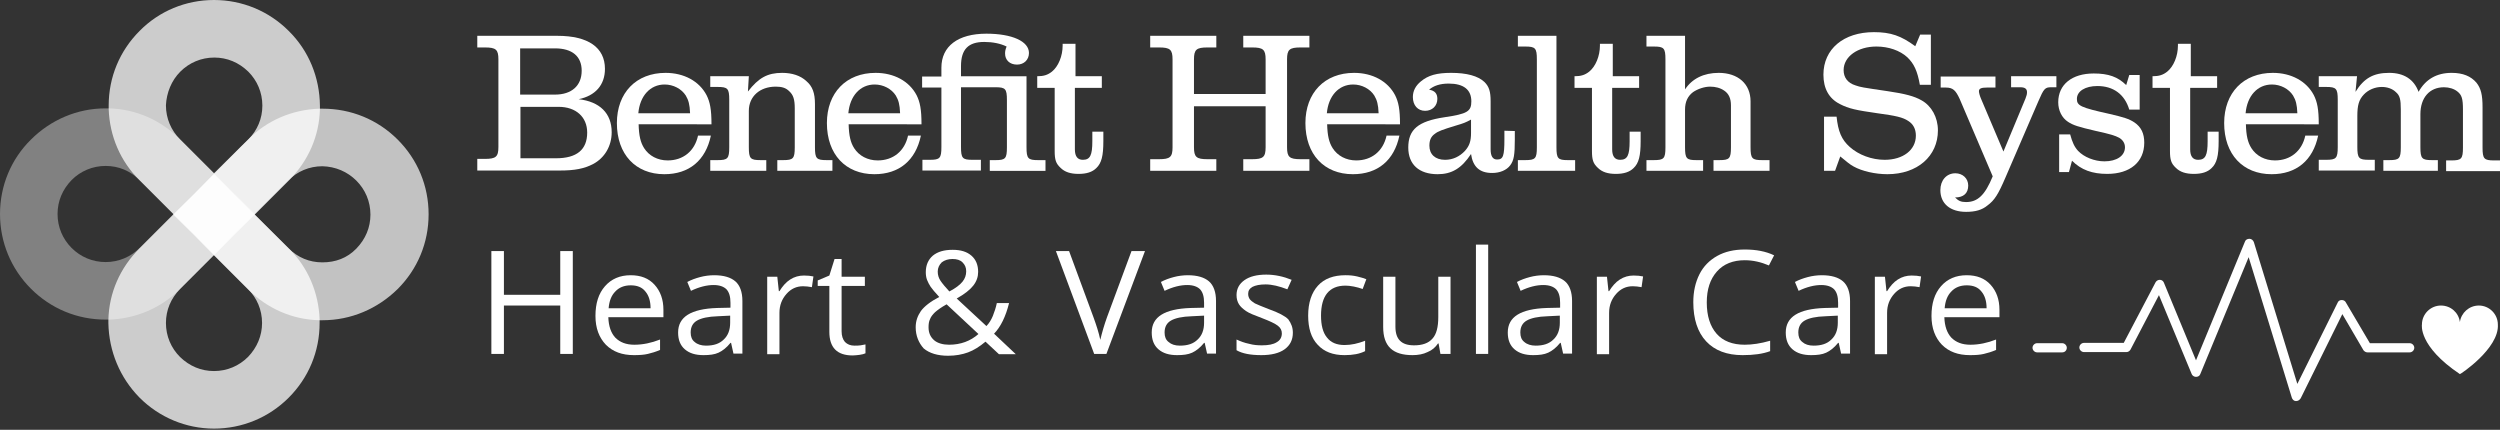
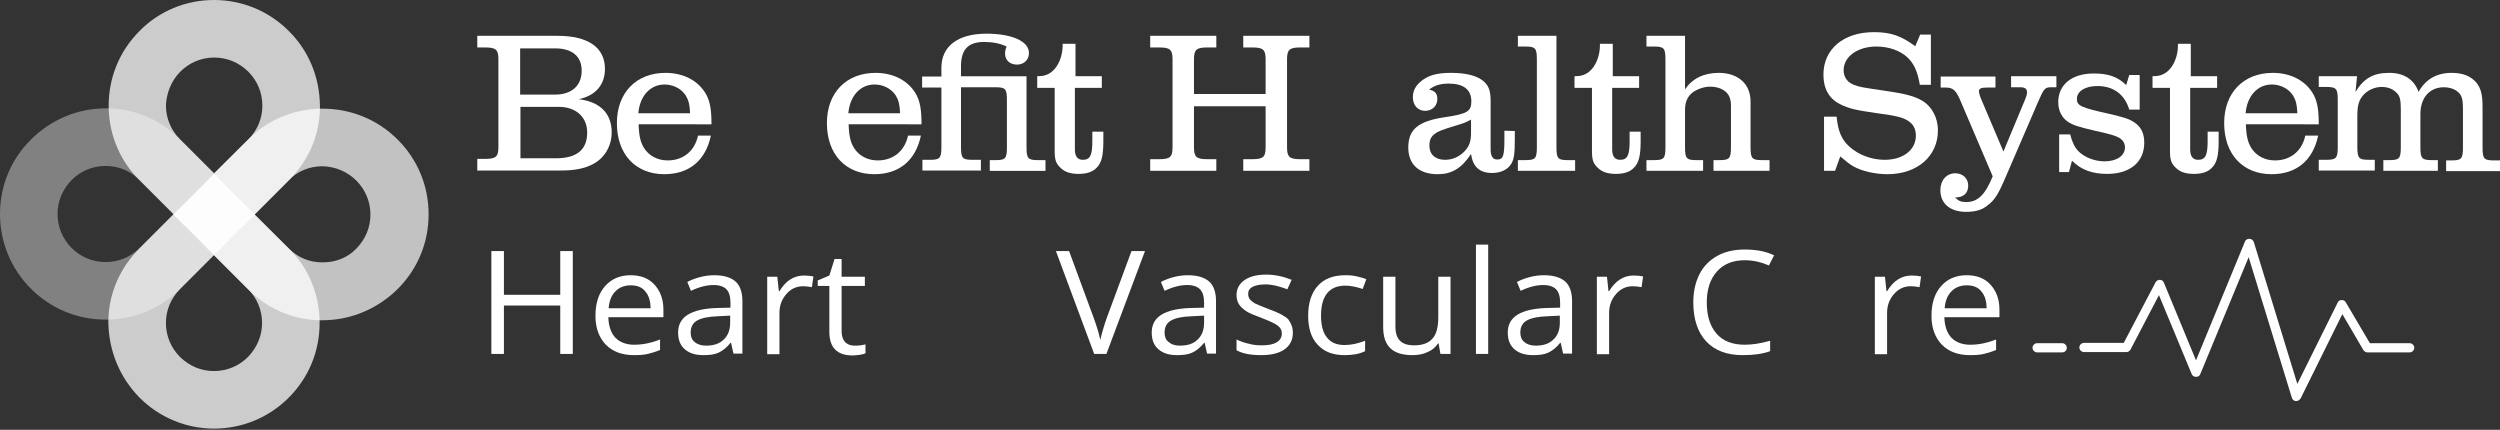
<svg xmlns="http://www.w3.org/2000/svg" version="1.1" id="Layer_1" x="0px" y="0px" width="816.6px" height="140.4px" viewBox="0 0 816.6 140.4" style="enable-background:new 0 0 816.6 140.4;" xml:space="preserve">
  <rect x="0" y="0" width="816.6" height="140.4" fill="#333333" stroke="none" />
  <style type="text/css">
	.st0{opacity:0.75;fill:#FFFFFF;enable-background:new    ;}
	.st1{opacity:0.7;fill:#FFFFFF;enable-background:new    ;}
	.st2{opacity:0.38;fill:#FFFFFF;enable-background:new    ;}
	.st3{fill:#FFFFFF;}
</style>
  <g>
    <path class="st0" d="M94.3,10.1C87.8,3.6,79.1,0,69.9,0S52,3.6,45.6,10.1c-6.5,6.5-10.1,15.1-10.1,24.4c0,0.4,0,0.7,0,1.1   c0.3,8.8,3.8,17.1,10.1,23.3C48,61.3,52.7,66,56.7,70l0,0l0,0l0,0l0,0l6.7,6.6l6.6,6.7l0,0l0,0l0,0l0,0l6.6-6.7l6.7-6.6l0,0l0,0   l0,0l0,0c4-4,8.7-8.7,11.1-11.1c6.3-6.3,9.9-14.5,10.1-23.3c0-0.4,0-0.7,0-1.1C104.4,25.3,100.9,16.6,94.3,10.1z M58.9,23.4   c2.9-2.9,6.8-4.6,11.1-4.6c4.2,0,8,1.6,11.1,4.6c2.9,2.9,4.6,6.8,4.6,11.1c0,4.2-1.6,8-4.6,11.1c-2.5,2.3-7.2,7.1-11.2,11l0,0l0,0   c-4-4-8.7-8.7-11.1-11.1c-2.9-2.9-4.6-6.8-4.6-11.1C54.4,30.3,56,26.3,58.9,23.4z" />
    <path class="st0" d="M45.6,129.9C52,136.3,60.7,140,69.9,140s17.9-3.6,24.4-10.1s10.1-15.1,10.1-24.4c0-0.4,0-0.7,0-1.1   c-0.3-8.8-3.8-17.1-10.1-23.3c-2.4-2.3-7.1-7.1-11.1-11l0,0l0,0l0,0l0,0l-6.7-6.6l-6.6-6.7l0,0l0,0l0,0l0,0l-6.6,6.7l-6.7,6.6l0,0   l0,0l0,0l0,0c-4,4-8.7,8.7-11.1,11.1c-6.3,6.3-9.9,14.5-10.1,23.3c0,0.4,0,0.7,0,1.1C35.6,114.7,39.1,123.3,45.6,129.9z M81,116.6   c-2.9,2.9-6.8,4.6-11.1,4.6c-4.2,0-8-1.6-11.1-4.6c-2.9-2.9-4.6-6.8-4.6-11.1c0-4.2,1.6-8,4.6-11.1c2.4-2.4,7.1-7.1,11.1-11.1l0,0   l0,0c4,4,8.7,8.7,11.1,11.1c2.9,2.9,4.6,6.8,4.6,11.1C85.6,109.6,84,113.5,81,116.6z" />
    <path class="st1" d="M129.9,94.4C136.4,87.9,140,79.3,140,70s-3.6-17.9-10.1-24.4c-6.6-6.6-15.3-10.1-24.5-10.1c-0.4,0-0.7,0-1.1,0   c-8.8,0.3-17.1,3.8-23.3,10.1c-2.4,2.5-7.1,7.2-11.1,11.2l0,0l0,0l0,0l0,0l-6.6,6.7l-6.7,6.6l0,0l0,0l0,0l0,0l6.7,6.6l6.6,6.7l0,0   l0,0l0,0l0,0c4,4,8.7,8.7,11.1,11.1c6.3,6.3,14.5,9.9,23.3,10.1c0.4,0,0.7,0,1.1,0C114.6,104.6,123.3,100.9,129.9,94.4z M116.4,59   c2.9,2.9,4.6,6.8,4.6,11.1c0,4.2-1.6,8-4.6,11.1s-6.8,4.5-11.1,4.5s-8-1.6-11.1-4.6C91.8,78.7,87.1,74,83.1,70l0,0l0,0   c4-4,8.7-8.7,11.1-11.1c2.9-2.9,6.8-4.6,11.1-4.6C109.6,54.4,113.5,56.1,116.4,59z" />
    <path class="st2" d="M10.1,45.6C3.6,52,0,60.7,0,69.9s3.6,17.9,10.1,24.4s15.1,10.1,24.4,10.1c0.4,0,0.7,0,1.1,0   c8.8-0.3,17.1-3.8,23.3-10.1c2.4-2.4,7.1-7.1,11.1-11.1l0,0l0,0l0,0l0,0l6.6-6.7l6.7-6.6l0,0l0,0l0,0l0,0l-6.7-6.6l-6.7-6.7l0,0   l0,0l0,0l0,0c-4-4-8.7-8.7-11.1-11.1c-6.3-6.3-14.5-9.9-23.3-10.1c-0.4,0-0.7,0-1.1,0C25.3,35.4,16.6,39.1,10.1,45.6z M23.4,81   c-2.9-2.9-4.6-6.8-4.6-11.1c0-4.2,1.6-8,4.6-11.1c2.9-2.9,6.8-4.6,11.1-4.6s8,1.6,11.1,4.6c2.4,2.4,7.1,7.1,11.1,11.1l0,0l0,0   c-4,4-8.7,8.7-11.1,11.1c-2.9,2.9-6.8,4.6-11.1,4.6S26.3,83.9,23.4,81z" />
  </g>
  <g>
    <path class="st3" d="M187,115.6H183V99.8h-18.4v15.8h-4.1V82h4.1v14.3H183V82h4.1V115.6z" />
    <path class="st3" d="M207.1,116c-3.9,0-6.9-1.1-9.2-3.4c-2.2-2.3-3.4-5.4-3.4-9.4c0-4.1,1-7.3,3.1-9.7c2.1-2.4,4.9-3.6,8.4-3.6   c3.3,0,5.9,1,7.8,3.1c1.9,2.1,2.9,4.8,2.9,8.2v2.4h-18c0.1,3,0.9,5.2,2.3,6.7c1.5,1.5,3.5,2.3,6.2,2.3c2.8,0,5.6-0.6,8.4-1.7v3.4   c-1.4,0.6-2.7,1-4,1.3C210.4,115.9,208.8,116,207.1,116z M206,93.2c-2.1,0-3.8,0.7-5,2c-1.3,1.3-2,3.1-2.2,5.5h13.7   c0-2.4-0.6-4.2-1.7-5.5C209.7,93.8,208.1,93.2,206,93.2z" />
    <path class="st3" d="M239.6,115.6l-0.8-3.6h-0.2c-1.3,1.6-2.6,2.6-3.9,3.2c-1.3,0.6-2.9,0.8-4.9,0.8c-2.6,0-4.6-0.6-6.1-1.9   c-1.5-1.3-2.2-3.1-2.2-5.5c0-5.1,4.2-7.7,12.7-8l4.4-0.1v-1.6c0-2-0.4-3.4-1.3-4.4c-0.9-0.9-2.3-1.4-4.2-1.4   c-2.2,0-4.7,0.6-7.4,1.9l-1.2-2.9c1.3-0.7,2.7-1.2,4.2-1.6c1.5-0.4,3.1-0.6,4.6-0.6c3.1,0,5.4,0.7,6.9,2c1.5,1.3,2.3,3.5,2.3,6.4   v17.2H239.6z M230.6,112.9c2.5,0,4.4-0.6,5.8-2c1.4-1.3,2.1-3.1,2.1-5.5v-2.3l-4,0.2c-3.2,0.1-5.4,0.6-6.8,1.4   c-1.4,0.8-2.1,2.1-2.1,3.9c0,1.4,0.4,2.4,1.3,3.1C227.8,112.5,229.1,112.9,230.6,112.9z" />
    <path class="st3" d="M262.6,90c1.2,0,2.2,0.1,3.1,0.3l-0.5,3.5c-1.1-0.2-2-0.3-2.9-0.3c-2.1,0-3.9,0.8-5.4,2.5   c-1.5,1.7-2.3,3.7-2.3,6.2v13.5h-4V90.4h3.3l0.5,4.7h0.2c1-1.6,2.1-2.9,3.5-3.8C259.5,90.4,261,90,262.6,90z" />
    <path class="st3" d="M279.1,112.9c0.7,0,1.4,0,2-0.1c0.7-0.1,1.2-0.2,1.6-0.3v2.9c-0.4,0.2-1.1,0.4-1.9,0.5   c-0.8,0.1-1.6,0.2-2.3,0.2c-5.1,0-7.6-2.6-7.6-7.7v-15h-3.8v-1.8l3.8-1.6l1.7-5.4h2.3v5.8h7.6v3h-7.6v14.8c0,1.5,0.4,2.7,1.1,3.5   C276.8,112.5,277.8,112.9,279.1,112.9z" />
-     <path class="st3" d="M299.1,106.9c0-2,0.6-3.7,1.7-5.3c1.1-1.5,3.1-3.1,6-4.6c-1.4-1.5-2.3-2.6-2.8-3.3c-0.5-0.8-0.9-1.5-1.2-2.3   c-0.3-0.8-0.4-1.7-0.4-2.5c0-2.3,0.8-4.1,2.3-5.4c1.6-1.3,3.7-1.9,6.5-1.9c2.6,0,4.6,0.6,6.1,1.9s2.2,3.1,2.2,5.3   c0,1.6-0.5,3.1-1.6,4.5c-1.1,1.4-2.9,2.8-5.4,4.2l9.7,9c0.9-0.9,1.6-2.1,2.1-3.3c0.5-1.3,1-2.7,1.3-4.2h4c-1.1,4.4-2.7,7.7-4.9,10   l7.1,6.7h-5.5l-4.4-4.1c-1.9,1.6-3.8,2.8-5.7,3.5c-1.9,0.7-4.1,1.1-6.5,1.1c-3.4,0-6.1-0.8-8-2.4   C300.1,112,299.1,109.7,299.1,106.9z M310,112.6c3.8,0,7-1.2,9.6-3.5l-10.4-9.7c-1.8,1-3,1.9-3.8,2.6c-0.7,0.7-1.3,1.4-1.6,2.2   c-0.4,0.8-0.5,1.7-0.5,2.7c0,1.8,0.6,3.2,1.9,4.3C306.3,112.1,308,112.6,310,112.6z M306.3,88.7c0,1.1,0.3,2.1,0.9,3   s1.6,2.1,2.9,3.5c2.1-1.1,3.5-2.2,4.3-3.2c0.8-1,1.2-2.1,1.2-3.4c0-1.2-0.4-2.1-1.2-2.9s-1.9-1.1-3.3-1.1c-1.4,0-2.6,0.4-3.5,1.1   C306.8,86.5,306.3,87.5,306.3,88.7z" />
    <path class="st3" d="M369.6,82h4.4l-12.6,33.6h-4L344.9,82h4.3l8,21.7c0.9,2.5,1.7,4.9,2.2,7.3c0.6-2.5,1.3-4.9,2.2-7.4L369.6,82z" />
    <path class="st3" d="M394.3,115.6l-0.8-3.6h-0.2c-1.3,1.6-2.6,2.6-3.9,3.2c-1.3,0.6-2.9,0.8-4.9,0.8c-2.6,0-4.6-0.6-6.1-1.9   c-1.5-1.3-2.2-3.1-2.2-5.5c0-5.1,4.2-7.7,12.7-8l4.4-0.1v-1.6c0-2-0.4-3.4-1.3-4.4c-0.9-0.9-2.3-1.4-4.2-1.4   c-2.2,0-4.7,0.6-7.4,1.9l-1.2-2.9c1.3-0.7,2.7-1.2,4.2-1.6c1.5-0.4,3.1-0.6,4.6-0.6c3.1,0,5.4,0.7,6.9,2c1.5,1.3,2.3,3.5,2.3,6.4   v17.2H394.3z M385.4,112.9c2.5,0,4.4-0.6,5.8-2c1.4-1.3,2.1-3.1,2.1-5.5v-2.3l-4,0.2c-3.2,0.1-5.4,0.6-6.8,1.4   c-1.4,0.8-2.1,2.1-2.1,3.9c0,1.4,0.4,2.4,1.3,3.1C382.6,112.5,383.8,112.9,385.4,112.9z" />
    <path class="st3" d="M422.3,108.7c0,2.3-0.9,4.1-2.7,5.4c-1.8,1.3-4.4,1.9-7.6,1.9c-3.5,0-6.2-0.5-8.1-1.6v-3.5   c1.3,0.6,2.6,1.1,4.1,1.4c1.4,0.4,2.8,0.5,4.2,0.5c2.1,0,3.7-0.3,4.8-1c1.1-0.6,1.7-1.6,1.7-2.9c0-1-0.4-1.8-1.3-2.5   c-0.9-0.7-2.6-1.5-5.2-2.5c-2.4-0.9-4.2-1.6-5.2-2.3c-1-0.7-1.8-1.4-2.3-2.2c-0.5-0.8-0.8-1.8-0.8-3c0-2.1,0.9-3.7,2.6-4.9   c1.7-1.2,4.1-1.8,7.1-1.8c2.8,0,5.6,0.6,8.3,1.7l-1.4,3.1c-2.6-1-5-1.6-7.1-1.6c-1.9,0-3.3,0.3-4.3,0.8c-1,0.6-1.4,1.3-1.4,2.3   c0,0.7,0.2,1.2,0.5,1.7c0.4,0.5,0.9,0.9,1.7,1.4c0.8,0.4,2.3,1,4.6,1.9c3.1,1.1,5.2,2.2,6.3,3.3C421.8,105.7,422.3,107,422.3,108.7   z" />
    <path class="st3" d="M439.2,116c-3.8,0-6.7-1.1-8.8-3.4c-2.1-2.2-3.1-5.4-3.1-9.5c0-4.2,1.1-7.5,3.2-9.8s5.1-3.4,9-3.4   c1.3,0,2.5,0.1,3.8,0.4c1.3,0.3,2.2,0.6,3,0.9l-1.2,3.2c-0.9-0.3-1.8-0.6-2.9-0.8c-1-0.2-2-0.3-2.7-0.3c-5.3,0-8,3.3-8,9.8   c0,3.1,0.6,5.5,1.9,7.1c1.3,1.7,3.2,2.5,5.8,2.5c2.2,0,4.4-0.5,6.7-1.4v3.4C444.1,115.6,441.9,116,439.2,116z" />
    <path class="st3" d="M455.8,90.4v16.3c0,2.1,0.5,3.6,1.5,4.6c1,1,2.5,1.5,4.6,1.5c2.7,0,4.7-0.7,6-2.2c1.3-1.4,1.9-3.8,1.9-7V90.4   h4v25.2h-3.3l-0.6-3.4h-0.2c-0.8,1.2-1.9,2.2-3.4,2.8c-1.4,0.7-3.1,1-4.9,1c-3.2,0-5.6-0.7-7.2-2.2c-1.6-1.5-2.4-3.8-2.4-7V90.4   H455.8z" />
    <path class="st3" d="M486.1,115.6h-4V79.9h4V115.6z" />
    <path class="st3" d="M510.6,115.6l-0.8-3.6h-0.2c-1.3,1.6-2.6,2.6-3.9,3.2c-1.3,0.6-2.9,0.8-4.9,0.8c-2.6,0-4.6-0.6-6.1-1.9   c-1.5-1.3-2.2-3.1-2.2-5.5c0-5.1,4.2-7.7,12.7-8l4.4-0.1v-1.6c0-2-0.4-3.4-1.3-4.4c-0.9-0.9-2.3-1.4-4.2-1.4   c-2.2,0-4.7,0.6-7.4,1.9l-1.2-2.9c1.3-0.7,2.7-1.2,4.2-1.6c1.5-0.4,3.1-0.6,4.6-0.6c3.1,0,5.4,0.7,6.9,2c1.5,1.3,2.3,3.5,2.3,6.4   v17.2H510.6z M501.6,112.9c2.5,0,4.4-0.6,5.8-2c1.4-1.3,2.1-3.1,2.1-5.5v-2.3l-4,0.2c-3.2,0.1-5.4,0.6-6.8,1.4   c-1.4,0.8-2.1,2.1-2.1,3.9c0,1.4,0.4,2.4,1.3,3.1C498.8,112.5,500.1,112.9,501.6,112.9z" />
    <path class="st3" d="M533.6,90c1.2,0,2.2,0.1,3.1,0.3l-0.5,3.5c-1.1-0.2-2-0.3-2.9-0.3c-2.1,0-3.9,0.8-5.4,2.5   c-1.5,1.7-2.3,3.7-2.3,6.2v13.5h-4V90.4h3.3l0.5,4.7h0.2c1-1.6,2.1-2.9,3.5-3.8C530.5,90.4,532,90,533.6,90z" />
    <path class="st3" d="M569.9,85c-3.8,0-6.9,1.2-9.1,3.7c-2.2,2.5-3.3,5.8-3.3,10.1c0,4.4,1.1,7.8,3.2,10.2c2.1,2.4,5.2,3.6,9.2,3.6   c2.4,0,5.2-0.4,8.3-1.3v3.4c-2.4,0.9-5.4,1.3-9,1.3c-5.1,0-9.1-1.5-11.9-4.5c-2.8-3-4.2-7.3-4.2-12.8c0-3.5,0.7-6.5,2-9.1   c1.3-2.6,3.3-4.6,5.8-6c2.5-1.4,5.5-2.1,9-2.1c3.7,0,6.9,0.6,9.6,1.9l-1.7,3.3C575.2,85.6,572.6,85,569.9,85z" />
-     <path class="st3" d="M601.4,115.6l-0.8-3.6h-0.2c-1.3,1.6-2.6,2.6-3.9,3.2c-1.3,0.6-2.9,0.8-4.9,0.8c-2.6,0-4.6-0.6-6.1-1.9   c-1.5-1.3-2.2-3.1-2.2-5.5c0-5.1,4.2-7.7,12.7-8l4.4-0.1v-1.6c0-2-0.4-3.4-1.3-4.4c-0.9-0.9-2.3-1.4-4.2-1.4   c-2.2,0-4.7,0.6-7.4,1.9l-1.2-2.9c1.3-0.7,2.7-1.2,4.2-1.6c1.5-0.4,3.1-0.6,4.6-0.6c3.1,0,5.4,0.7,6.9,2c1.5,1.3,2.3,3.5,2.3,6.4   v17.2H601.4z M592.4,112.9c2.5,0,4.4-0.6,5.8-2c1.4-1.3,2.1-3.1,2.1-5.5v-2.3l-4,0.2c-3.2,0.1-5.4,0.6-6.8,1.4   c-1.4,0.8-2.1,2.1-2.1,3.9c0,1.4,0.4,2.4,1.3,3.1C589.6,112.5,590.8,112.9,592.4,112.9z" />
    <path class="st3" d="M624.4,90c1.2,0,2.2,0.1,3.1,0.3l-0.5,3.5c-1.1-0.2-2-0.3-2.9-0.3c-2.1,0-3.9,0.8-5.4,2.5   c-1.5,1.7-2.3,3.7-2.3,6.2v13.5h-4V90.4h3.3l0.5,4.7h0.2c1-1.6,2.1-2.9,3.5-3.8C621.3,90.4,622.8,90,624.4,90z" />
    <path class="st3" d="M643.5,116c-3.9,0-6.9-1.1-9.2-3.4c-2.2-2.3-3.4-5.4-3.4-9.4c0-4.1,1-7.3,3.1-9.7c2.1-2.4,4.9-3.6,8.4-3.6   c3.3,0,5.9,1,7.8,3.1c1.9,2.1,2.9,4.8,2.9,8.2v2.4h-18c0.1,3,0.9,5.2,2.3,6.7c1.5,1.5,3.5,2.3,6.2,2.3c2.8,0,5.6-0.6,8.4-1.7v3.4   c-1.4,0.6-2.7,1-4,1.3C646.8,115.9,645.3,116,643.5,116z M642.4,93.2c-2.1,0-3.8,0.7-5,2c-1.3,1.3-2,3.1-2.2,5.5h13.7   c0-2.4-0.6-4.2-1.7-5.5C646.1,93.8,644.5,93.2,642.4,93.2z" />
  </g>
  <g>
    <path class="st3" d="M182.1,11.7c10,0,15.5,3.8,15.5,10.8c0,5.3-3.2,8.8-8.6,9.9c6.9,0.8,10.8,4.6,10.8,10.8   c0,4.5-2.3,8.4-6.1,10.4c-2.9,1.5-6,2.1-10.8,2.1h-27v-3.8h2.5c3.6,0,4.4-0.7,4.4-3.9V19.4c0-3.2-0.8-3.9-4.4-3.9h-2.5v-3.8   C155.9,11.7,182.1,11.7,182.1,11.7z M181.3,30.9c5.4,0,8.7-2.9,8.7-7.8c0-4.7-3.1-7.3-8.7-7.3h-11.4v15.1   C169.9,30.9,181.3,30.9,181.3,30.9z M181.6,51.7c6.8,0,10.2-2.8,10.2-8.4c0-5.1-3.7-8.4-9.3-8.4H170v16.8   C170,51.7,181.6,51.7,181.6,51.7z" />
    <path class="st3" d="M208.6,40.6c0.1,3.7,0.6,5.9,1.8,7.8c1.6,2.5,4.4,4,7.7,4c5,0,8.8-3,9.9-8.1h4.2c-1.7,8.1-7.1,12.6-15.2,12.6   c-9.4,0-15.5-6.5-15.5-16.7c0-9.9,6.3-16.4,15.9-16.4c6,0,11,2.7,13.4,7.3c1.1,2.2,1.6,4.6,1.6,9.5   C232.4,40.6,208.6,40.6,208.6,40.6z M225.4,36.9c-0.1-2.7-0.5-4.2-1.4-5.7c-1.4-2.2-4.1-3.6-6.9-3.6c-4.7,0-8.1,3.7-8.6,9.4h16.9   V36.9z" />
-     <path class="st3" d="M244.3,29.9c3.5-4.5,6.4-6.1,11.2-6.1c3.2,0,6,0.9,7.9,2.7c2,1.7,2.8,3.9,2.8,7.5v14.1c0,3.7,0.5,4.2,3.8,4.2   h1.9v3.5h-18v-3.5h1.9c3.3,0,3.8-0.5,3.8-4.2V35.4c0-3-0.5-4.4-1.8-5.6c-1.1-1.1-2.4-1.5-4.4-1.5c-5.2,0-8.8,3.2-8.8,7.9v11.9   c0,3.7,0.5,4.2,3.8,4.2h1.9v3.5H232v-3.5h2.4c3.3,0,3.8-0.5,3.8-4.2V32.6c0-3.7-0.5-4.2-3.8-4.2H232v-3.5h12.6L244.3,29.9z" />
    <path class="st3" d="M277.2,40.6c0.1,3.7,0.6,5.9,1.8,7.8c1.6,2.5,4.4,4,7.7,4c5,0,8.8-3,9.9-8.1h4.2c-1.7,8.1-7.1,12.6-15.2,12.6   c-9.4,0-15.5-6.5-15.5-16.7c0-9.9,6.3-16.4,15.9-16.4c6,0,11,2.7,13.4,7.3c1.1,2.2,1.6,4.6,1.6,9.5C301,40.6,277.2,40.6,277.2,40.6   z M294,36.9c-0.1-2.7-0.5-4.2-1.4-5.7c-1.4-2.2-4.1-3.6-6.9-3.6c-4.7,0-8.1,3.7-8.6,9.4H294V36.9z" />
    <path class="st3" d="M307.5,24.9v-2.8c0-7,5.4-11.1,14.7-11.1c8.4,0,13.9,2.5,13.9,6.3c0,2.2-1.6,3.8-3.9,3.8   c-2.4,0-3.9-1.5-3.9-3.6c0-0.8,0.1-1.3,0.5-2.3c-2-1-4.6-1.5-7.3-1.5c-5.2,0-7.6,2.4-7.6,7.9v3.3h21.4v23.2c0,3.7,0.5,4.2,3.8,4.2   h2.4v3.5h-18.2v-3.5h1.9c3.2,0,3.7-0.5,3.7-4.2V32.7c0-3.7-0.5-4.2-3.7-4.2h-11.3V48c0,3.7,0.5,4.2,3.7,4.2h2.8v3.5h-19.1v-3.5h2.4   c3.3,0,3.8-0.5,3.8-4.2V28.6h-6.3V25h6.3L307.5,24.9L307.5,24.9z" />
    <path class="st3" d="M359.9,24.9v3.8h-8.8v20.1c0,2.3,0.9,3.4,2.6,3.4c2.4,0,3.1-1.5,3.1-6.1V43h3.6v3.1c0,4.8-0.6,7.2-2.3,8.8   c-1.3,1.3-3.2,1.9-5.8,1.9c-2.6,0-4.5-0.6-5.9-2c-1.5-1.4-1.9-2.6-1.9-5.5V28.7h-5.7v-3.8c2.1,0,3.4-0.4,4.8-1.5   c2.1-1.7,3.5-5.1,3.5-8.5v-0.6h4.2v10.6C351.3,24.9,359.9,24.9,359.9,24.9z" />
    <path class="st3" d="M390,34.7v13.4c0,3.2,0.8,3.9,4.4,3.9h2.9v3.8h-21.6V52h2.9c3.6,0,4.4-0.7,4.4-3.9V19.4c0-3.2-0.8-3.9-4.4-3.9   h-2.9v-3.8h21.6v3.8h-2.9c-3.6,0-4.4,0.7-4.4,3.9v11.3h23.4V19.4c0-3.2-0.8-3.9-4.4-3.9h-2.9v-3.8h21.6v3.8h-2.9   c-3.6,0-4.4,0.7-4.4,3.9v28.7c0,3.2,0.8,3.9,4.4,3.9h2.9v3.8h-21.6V52h2.9c3.6,0,4.4-0.7,4.4-3.9V34.7H390z" />
-     <path class="st3" d="M433.5,40.6c0.1,3.7,0.6,5.9,1.8,7.8c1.6,2.5,4.4,4,7.7,4c5,0,8.8-3,9.9-8.1h4.2c-1.7,8.1-7.1,12.6-15.2,12.6   c-9.4,0-15.5-6.5-15.5-16.7c0-9.9,6.3-16.4,15.9-16.4c6,0,11,2.7,13.4,7.3c1.1,2.2,1.6,4.6,1.6,9.5   C457.3,40.6,433.5,40.6,433.5,40.6z M450.3,36.9c-0.1-2.7-0.5-4.2-1.4-5.7c-1.4-2.2-4.1-3.6-6.9-3.6c-4.7,0-8.1,3.7-8.6,9.4h16.9   V36.9z" />
    <path class="st3" d="M494.8,42.8v2.7c0,5.1-0.3,6.9-1.5,8.5s-3.4,2.5-5.9,2.5c-4.1,0-6.3-2-6.9-6.2c-3.1,4.7-6.3,6.6-10.9,6.6   c-6.1,0-9.6-3.2-9.6-8.7c0-5.9,3.2-8.6,11.8-9.9c7.5-1.1,8.8-1.9,8.8-5.2c0-3.8-2.5-5.8-7.4-5.8c-2.8,0-4.9,0.7-6.4,2   c1.9,0.3,2.7,1.3,2.7,3c0,2.3-1.7,3.9-4,3.9c-2.4,0-4-1.8-4-4.5c0-2,0.9-3.7,2.6-5.1c2.4-2,5.2-2.8,9.9-2.8c5.1,0,8.8,1,10.9,3   c1.5,1.5,2,3.1,2,6.3v15.7c0,2.2,0.7,3.3,2.1,3.3c2,0,2.4-1.1,2.4-6.7v-2.7L494.8,42.8L494.8,42.8z M480.4,39.1   c-1.6,0.9-2.4,1.2-4.8,1.9c-4.6,1.4-5.9,1.9-6.9,2.7c-1.3,0.9-1.8,2.1-1.8,3.9c0,2.8,1.9,4.6,5.1,4.6c2.6,0,4.8-1.1,6.5-2.9   c1.5-1.7,2-3.2,2-5.9v-4.3C480.5,39.1,480.4,39.1,480.4,39.1z" />
    <path class="st3" d="M508.4,48.1c0,3.7,0.5,4.2,3.7,4.2h2.4v3.5h-18.7v-3.5h2.4c3.3,0,3.8-0.5,3.8-4.2V19.4c0-3.7-0.5-4.2-3.8-4.2   h-2.4v-3.5h12.6L508.4,48.1L508.4,48.1z" />
    <path class="st3" d="M535.4,24.9v3.8h-8.8v20.1c0,2.3,0.9,3.4,2.6,3.4c2.4,0,3.1-1.5,3.1-6.1V43h3.6v3.1c0,4.8-0.6,7.2-2.3,8.8   c-1.3,1.3-3.2,1.9-5.8,1.9s-4.5-0.6-5.9-2c-1.5-1.4-1.9-2.6-1.9-5.5V28.7h-5.7v-3.8c2.1,0,3.4-0.4,4.8-1.5c2.1-1.7,3.5-5.1,3.5-8.5   v-0.6h4.2v10.6C526.8,24.9,535.4,24.9,535.4,24.9z" />
    <path class="st3" d="M550.4,29.2c2.3-3.5,6.1-5.4,11-5.4c6.3,0,10.4,3.6,10.4,9.3v15c0,3.7,0.5,4.2,3.8,4.2h2.4v3.5h-18.3v-3.5h1.9   c3.3,0,3.8-0.5,3.8-4.2V34.4c0-2.2-0.7-3.8-2.2-4.8c-1.3-0.9-2.9-1.3-4.6-1.3c-1.8,0-4,0.7-5.6,1.8c-1.7,1.3-2.6,3.1-2.6,5.7v12.3   c0,3.7,0.5,4.2,3.7,4.2h2.2v3.5h-18.5v-3.5h2.4c3.3,0,3.8-0.5,3.8-4.2V19.4c0-3.7-0.5-4.2-3.8-4.2h-2.4v-3.5h12.6L550.4,29.2   L550.4,29.2z" />
    <path class="st3" d="M627.2,11.3h3.5v16.4h-3.6c-0.8-4.5-1.9-6.9-4.1-9c-2.4-2.2-6.1-3.5-10.1-3.5c-6.1,0-10.7,3.3-10.7,7.7   c0,2.4,1.3,4.2,3.9,5c1.8,0.6,1.8,0.6,10.6,1.9c5.4,0.8,8.6,1.6,11,3c3.2,1.8,5.3,5.5,5.3,9.8c0,8.4-6.7,14.3-16.5,14.3   c-4,0-8.3-1-11-2.5c-1.3-0.7-2.2-1.5-4.4-3.3l-1.7,4.7h-3.6V38.1h4.1c0.5,4.8,1.6,7.5,4.3,9.9c2.9,2.6,7.2,4.2,11.4,4.2   c6,0,10.2-3.2,10.2-7.9c0-2.2-0.9-3.8-2.5-4.8c-1.8-1.2-4.1-1.7-10-2.5c-7-1-9.4-1.5-12.3-3c-3.6-1.8-5.4-5.1-5.4-9.6   c0-8.4,6.6-13.9,16.5-13.9c5.5,0,8.9,1.2,13.5,4.6L627.2,11.3z" />
    <path class="st3" d="M661.6,32.2c0.4-1,0.5-1.5,0.5-2.1c0-1.1-0.7-1.6-2.2-1.6h-3v-3.6h14.8v3.6H670c-2,0-2.4,0.4-4.2,4.6   l-10.7,24.8c-2.4,5.6-3.6,7.5-5.9,9.2c-1.8,1.5-4,2.1-7,2.1c-5.2,0-8.4-2.7-8.4-7.1c0-3.2,2-5.5,4.9-5.5c2.4,0,4.2,1.7,4.2,4   c0,2.5-1.5,3.9-4.3,3.9c1.1,1.1,1.9,1.5,3.6,1.5c3.8,0,6.2-2.3,8.7-8.4l-10.8-25.3c-1.3-2.8-2.2-3.7-4.5-3.7h-1.7V25h17.9v3.6H649   c-1.8,0-2.6,0.3-2.6,1.2c0,0.5,0.3,1.6,0.7,2.5l7.3,17.2L661.6,32.2z" />
    <path class="st3" d="M695.5,24.5h3.4v11.3h-3.4c-1.5-5-5.2-7.7-10.4-7.7c-4,0-6.7,1.7-6.7,4.2c0,2.2,1.1,2.8,10.6,4.9   c4.7,1.1,6.4,1.6,8.2,2.8c2.2,1.5,3.2,3.6,3.2,6.6c0,6.3-4.6,10.2-12.1,10.2c-4.9,0-8.5-1.3-11.5-4.3l-1,3.7h-3.2V43.9h3.6   c0.7,2.6,1.4,4.1,2.6,5.4c1.9,2,5.3,3.4,8.6,3.4c4,0,6.7-1.8,6.7-4.6c0-1.3-0.7-2.4-1.9-3.1c-1.3-0.7-2.9-1.2-7.5-2.2   c-6-1.4-7.5-1.9-9.2-3c-2-1.3-3.2-3.7-3.2-6.4c0-5.8,4.5-9.4,11.6-9.4c4.8,0,7.9,1.1,10.6,3.8L695.5,24.5z" />
    <path class="st3" d="M724.2,24.9v3.8h-8.8v20.1c0,2.3,0.9,3.4,2.6,3.4c2.4,0,3.1-1.5,3.1-6.1V43h3.6v3.1c0,4.8-0.6,7.2-2.3,8.8   c-1.3,1.3-3.2,1.9-5.8,1.9s-4.5-0.6-5.9-2c-1.5-1.4-1.9-2.6-1.9-5.5V28.7h-5.7v-3.8c2.1,0,3.4-0.4,4.8-1.5c2.1-1.7,3.5-5.1,3.5-8.5   v-0.6h4.2v10.6C715.6,24.9,724.2,24.9,724.2,24.9z" />
    <path class="st3" d="M733.6,40.6c0.1,3.7,0.6,5.9,1.8,7.8c1.6,2.5,4.4,4,7.7,4c5,0,8.8-3,9.9-8.1h4.2c-1.7,8.1-7.1,12.6-15.2,12.6   c-9.4,0-15.5-6.5-15.5-16.7c0-9.9,6.3-16.4,15.9-16.4c6,0,11,2.7,13.4,7.3c1.1,2.2,1.6,4.6,1.6,9.5   C757.4,40.6,733.6,40.6,733.6,40.6z M750.4,36.9c-0.1-2.7-0.5-4.2-1.4-5.7c-1.4-2.2-4.1-3.6-6.9-3.6c-4.7,0-8.1,3.7-8.6,9.4h16.9   V36.9z" />
    <path class="st3" d="M769.4,30c2.8-4.5,5.9-6.2,11-6.2c4.8,0,8.1,2.1,9.6,6.2c2.3-4.1,5.9-6.2,10.8-6.2c3.7,0,6.3,1.1,8.1,3.2   c1.5,1.9,2,4,2,8.1v13.1c0,3.7,0.5,4.2,3.8,4.2h1.9v3.5H799v-3.5h1.7c3.3,0,3.8-0.5,3.8-4.2V35.8c0-3.6-0.4-4.8-1.8-5.9   c-1.1-0.9-2.7-1.4-4.4-1.4c-4.7,0-7.7,3.4-7.7,8.8v10.8c0,3.7,0.5,4.2,3.8,4.2h1.9v3.5h-17.8v-3.5h1.9c3.3,0,3.8-0.5,3.8-4.2V35.8   c0-3.3-0.3-4.6-1.6-5.7c-1.1-1.1-2.8-1.7-4.6-1.7c-2.2,0-4.4,0.9-5.9,2.5c-1.6,1.7-2.1,3.5-2.1,7V48c0,3.7,0.5,4.2,3.8,4.2h1.9v3.5   h-18.3v-3.5h2.4c3.3,0,3.8-0.5,3.8-4.2V32.6c0-3.7-0.5-4.2-3.8-4.2h-2.4v-3.5h12.5L769.4,30z" />
  </g>
  <path class="st3" d="M750,131c0,0-0.1,0-0.1,0c-0.6,0-1.1-0.5-1.3-1.1L734.5,84l-15.8,38.2c-0.2,0.6-0.8,0.9-1.4,0.9c0,0,0,0,0,0  c-0.6,0-1.2-0.4-1.4-0.9l-10.7-25.8l-9.3,17.8c-0.3,0.5-0.8,0.8-1.3,0.8h-13.9c-0.8,0-1.5-0.7-1.5-1.5s0.7-1.5,1.5-1.5h13l10.4-19.8  c0.3-0.5,0.8-0.8,1.4-0.8c0.6,0,1.1,0.4,1.3,0.9l10.5,25.4l16-38.8c0.2-0.6,0.8-0.9,1.5-0.9c0.6,0,1.2,0.5,1.4,1.1l14.2,46.3  l13.2-26.6c0.2-0.5,0.7-0.8,1.3-0.8c0.6,0,1.1,0.3,1.3,0.7l7.9,13.4h13c0.8,0,1.5,0.7,1.5,1.5s-0.7,1.5-1.5,1.5h-13.8  c-0.5,0-1-0.3-1.3-0.7l-6.9-11.8l-13.6,27.5C751.1,130.7,750.6,131,750,131z" />
  <path class="st3" d="M673.6,115.1h-8.2c-0.8,0-1.5-0.7-1.5-1.5s0.7-1.5,1.5-1.5h8.2c0.8,0,1.5,0.7,1.5,1.5S674.5,115.1,673.6,115.1z  " />
-   <path class="st3" d="M815.9,106c0-3.4-2.8-6.2-6.2-6.2c-3.2,0-5.8,2.4-6.2,5.4c-0.4-3.1-3-5.4-6.2-5.4c-3.4,0-6.2,2.8-6.2,6.2  c0,0-1.3,7,12.4,16.2C803.6,122.3,816.4,113.8,815.9,106z" />
</svg>